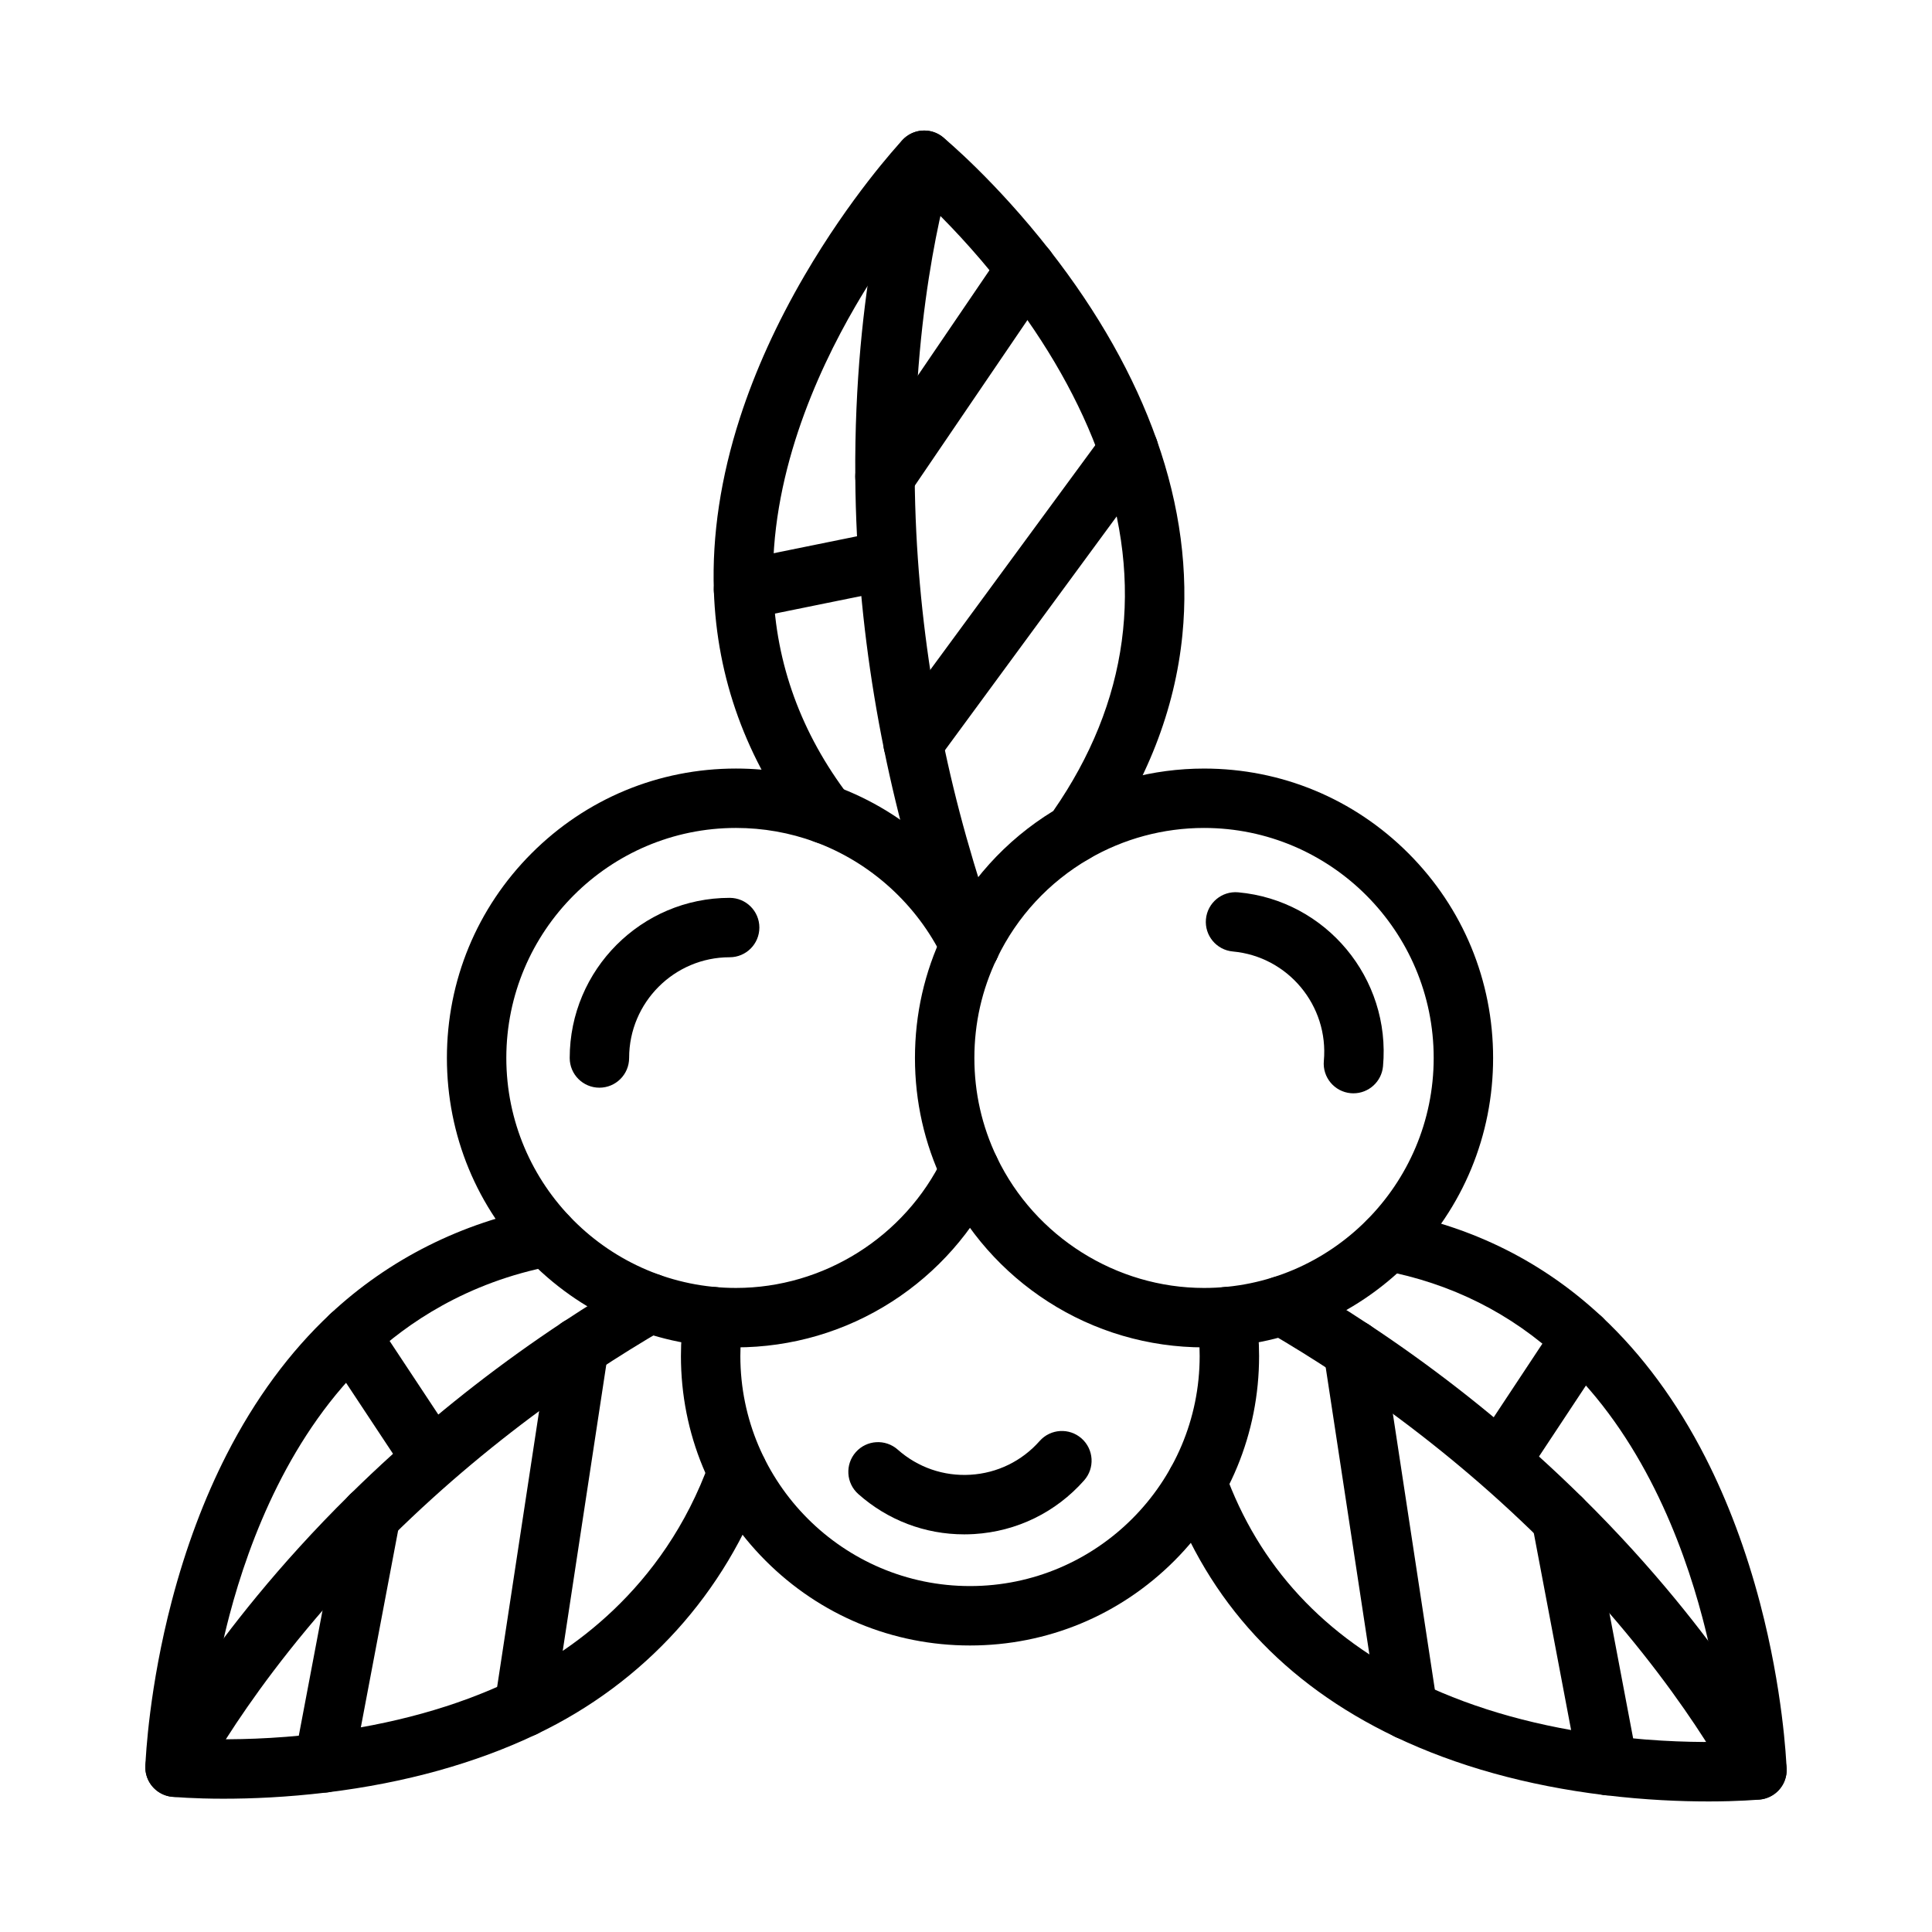
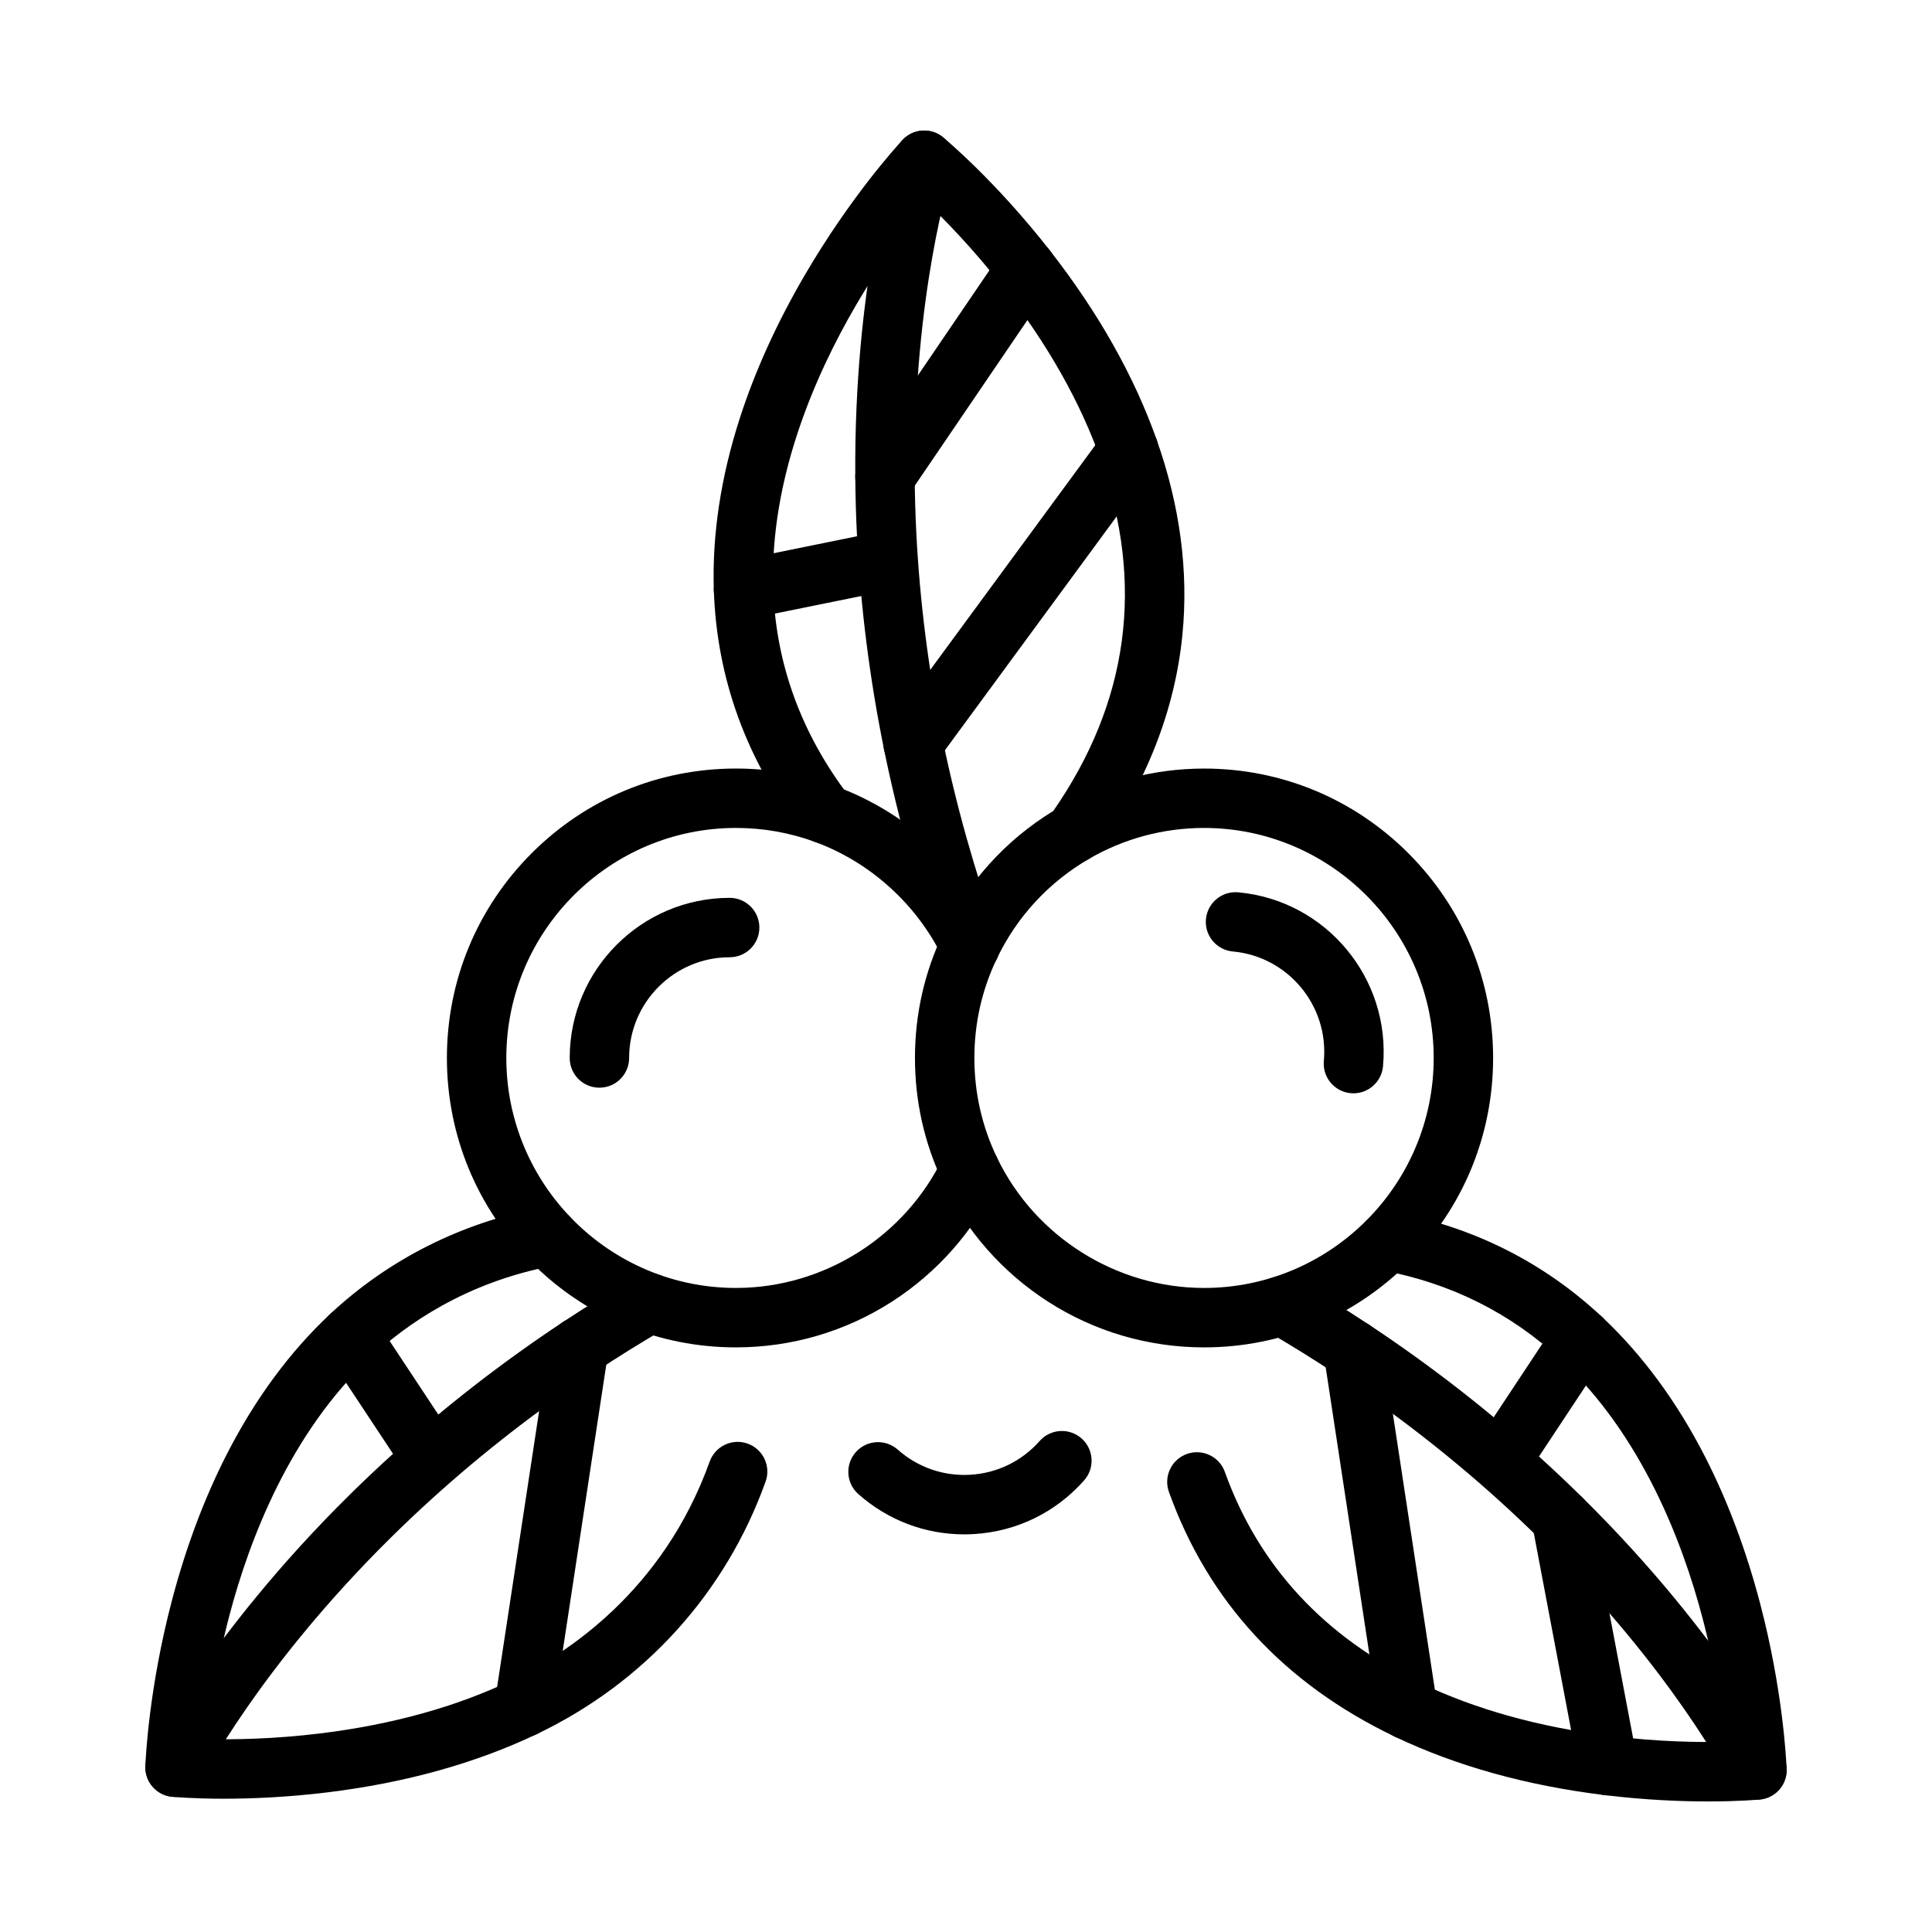
<svg xmlns="http://www.w3.org/2000/svg" fill="#000000" width="800px" height="800px" version="1.1" viewBox="144 144 512 512">
  <g>
-     <path d="m401.06 580.07c-20.465 0-39.703-7.981-54.172-22.469-14.465-14.484-22.434-33.746-22.434-54.23 0-3.894 0.293-7.801 0.875-11.617 0.656-4.297 4.672-7.25 8.969-6.598 4.297 0.656 7.25 4.668 6.598 8.969-0.461 3.031-0.695 6.141-0.695 9.246 0 33.609 27.305 60.953 60.863 60.953s60.859-27.344 60.859-60.953c0-3.106-0.234-6.215-0.695-9.246-0.656-4.297 2.297-8.312 6.598-8.969 4.297-0.656 8.312 2.297 8.969 6.598 0.582 3.812 0.875 7.723 0.875 11.617 0 20.484-7.969 39.742-22.434 54.23-14.473 14.492-33.711 22.469-54.176 22.469z" />
    <path d="m463.08 501.07c-14.727 0-29.031-4.195-41.367-12.137-12.004-7.723-21.602-18.602-27.754-31.461-0.02-0.039-0.039-0.078-0.055-0.121-4.93-10.344-7.43-21.438-7.43-32.98 0-11.586 2.519-22.723 7.488-33.102 1.875-3.922 6.578-5.578 10.5-3.703 3.922 1.879 5.578 6.578 3.703 10.5-3.945 8.242-5.945 17.09-5.945 26.305s2 18.066 5.945 26.301c0.02 0.035 0.035 0.074 0.051 0.109 10.094 20.984 31.617 34.539 54.867 34.539 33.559 0 60.859-27.344 60.859-60.953 0-33.609-27.301-60.953-60.859-60.953-10.738 0-21.289 2.836-30.512 8.203-3.758 2.188-8.578 0.91-10.762-2.844-2.188-3.758-0.914-8.578 2.844-10.762 11.625-6.762 24.914-10.336 38.43-10.336 20.465 0 39.703 7.981 54.172 22.469 14.465 14.484 22.434 33.746 22.434 54.23s-7.969 39.742-22.434 54.227c-14.473 14.488-33.711 22.469-54.176 22.469z" />
    <path d="m339.04 501.07c-20.465 0-39.703-7.981-54.172-22.469-14.465-14.488-22.434-33.746-22.434-54.23s7.969-39.742 22.434-54.23c14.469-14.488 33.707-22.469 54.172-22.469 9.055 0 17.926 1.57 26.359 4.664 9.344 3.43 17.828 8.582 25.219 15.324 7.356 6.707 13.258 14.648 17.543 23.602 0.508 1.062 0.773 2.223 0.773 3.398 0 4.348-3.523 7.875-7.871 7.875-3.203 0-5.957-1.91-7.188-4.652-6.836-14.16-19.184-25.367-33.898-30.766-6.695-2.457-13.738-3.703-20.938-3.703-33.559 0-60.859 27.344-60.859 60.953s27.301 60.953 60.859 60.953c23.234 0 44.742-13.535 54.848-34.5 1.238-2.727 3.984-4.625 7.172-4.625 4.348 0 7.871 3.523 7.871 7.871 0 1.176-0.266 2.34-0.773 3.402-6.156 12.859-15.75 23.738-27.754 31.461-12.332 7.941-26.637 12.141-41.363 12.141z" />
    <path d="m302.85 432.25c-4.348 0-7.871-3.523-7.871-7.871 0-23.398 19.016-42.438 42.391-42.438 4.348 0 7.871 3.523 7.871 7.871s-3.523 7.871-7.871 7.871c-14.691 0-26.645 11.973-26.645 26.691-0.004 4.352-3.527 7.875-7.875 7.875z" />
    <path d="m502.68 433.74c-0.238 0-0.48-0.012-0.723-0.031-4.328-0.395-7.519-4.223-7.125-8.551 1.332-14.66-9.488-27.672-24.121-29.004-4.328-0.395-7.519-4.223-7.125-8.555 0.395-4.328 4.223-7.523 8.555-7.125 23.277 2.121 40.488 22.805 38.371 46.109-0.375 4.082-3.809 7.156-7.832 7.156z" />
    <path d="m399.52 550.62c-10.359 0-20.234-3.738-28.055-10.676-3.254-2.887-3.551-7.859-0.668-11.113 2.883-3.254 7.859-3.551 11.113-0.668 5.328 4.723 12.172 7.09 19.273 6.66 7.106-0.43 13.613-3.606 18.332-8.941 2.879-3.258 7.856-3.562 11.113-0.68 3.258 2.879 3.562 7.856 0.68 11.113-7.508 8.488-17.867 13.539-29.172 14.227-0.871 0.051-1.746 0.078-2.617 0.078z" />
    <path d="m401.06 402.54c-4.348 0-7.871-3.523-7.871-7.871v-0.004c0-1.176 0.262-2.336 0.77-3.398 6.426-13.434 16.492-24.586 29.172-32.352 19.988-28.824 24.219-60.133 12.566-93.086-5.406-15.301-14.117-30.699-25.887-45.766-7.797-9.984-15.273-17.656-20.172-22.336-4.641 5.699-11.863 15.254-18.922 27.375-10.496 18.027-22.801 45.652-21.805 74.891 0.676 19.898 7.418 38.391 20.039 54.969 2.633 3.461 1.965 8.398-1.492 11.031-3.457 2.633-8.398 1.965-11.031-1.492-14.641-19.223-22.461-40.746-23.25-63.973-0.5-14.668 1.828-30.078 6.91-45.801 4.023-12.441 9.777-25.121 17.105-37.684 12.07-20.695 24.379-34.215 25.863-35.816 0.691-0.773 1.543-1.418 2.516-1.879 2.758-1.301 6.016-0.891 8.367 1.051 0.559 0.461 13.879 11.535 28.281 29.973 12.82 16.41 22.348 33.305 28.324 50.211 6.184 17.488 8.473 34.887 6.801 51.707-1.973 19.855-9.484 39.066-22.324 57.094-0.648 0.914-1.488 1.676-2.453 2.238-10.605 6.168-19.016 15.258-24.332 26.293-1.238 2.727-3.984 4.625-7.176 4.625z" />
    <path d="m401.06 402.54c-3.488 0-6.441-2.266-7.477-5.406-6.43-17.863-11.578-36.219-15.312-54.574-3.801-18.68-6.211-37.703-7.16-56.547-0.262-5.195-0.414-10.457-0.453-15.641-0.387-50.539 9.824-83.367 10.738-86.207 0.984-3.227 3.984-5.57 7.531-5.57 4.348 0 7.871 3.523 7.871 7.871 0 0.863-0.145 1.715-0.414 2.519-0.473 1.473-10.355 33.012-9.984 81.266 0.039 4.961 0.184 9.996 0.434 14.969 0.91 18.055 3.219 36.289 6.863 54.195 3.598 17.676 8.566 35.363 14.77 52.574 0.309 0.855 0.465 1.758 0.465 2.668 0 4.359-3.523 7.883-7.871 7.883z" />
    <path d="m378.52 278.19c-1.523 0-3.066-0.441-4.422-1.363-3.594-2.445-4.527-7.344-2.082-10.938l37.492-55.109c2.445-3.594 7.344-4.527 10.938-2.082 3.594 2.445 4.527 7.344 2.082 10.938l-37.492 55.109c-1.52 2.242-3.996 3.445-6.516 3.445z" />
    <path d="m341.03 308.14c-3.664 0-6.945-2.574-7.707-6.305-0.867-4.262 1.887-8.418 6.144-9.281l37.051-7.535c4.262-0.867 8.418 1.887 9.281 6.144 0.867 4.262-1.887 8.418-6.144 9.281l-37.051 7.535c-0.527 0.109-1.055 0.16-1.574 0.16z" />
    <path d="m385.97 348.88c-1.617 0-3.25-0.496-4.652-1.527-3.504-2.574-4.258-7.5-1.684-11.004l57.145-77.801c2.574-3.504 7.5-4.258 11.004-1.684s4.258 7.5 1.684 11.004l-57.145 77.801c-1.547 2.098-3.934 3.211-6.352 3.211z" />
    <path d="m596.66 621.4c-7.137 0-16.621-0.359-27.391-1.676-0.023-0.004-0.047-0.004-0.07-0.008-20.598-2.519-39.227-7.703-55.375-15.398-0.039-0.02-0.078-0.035-0.117-0.055-29.352-14.02-49.512-35.848-59.926-64.879-1.469-4.094 0.66-8.602 4.75-10.066 4.094-1.469 8.602 0.66 10.066 4.75 8.949 24.945 26.371 43.766 51.785 55.934 0.039 0.016 0.074 0.035 0.113 0.055 14.617 6.984 31.621 11.703 50.551 14.023 0.023 0.004 0.043 0.004 0.066 0.008 12.516 1.531 23.254 1.664 30.039 1.504-0.742-7.32-2.387-19.227-5.981-32.863-5.309-20.148-16.113-48.348-37.438-68.297-13.203-12.352-29.148-20.352-47.395-23.773-4.273-0.801-7.086-4.914-6.285-9.188 0.801-4.273 4.918-7.086 9.188-6.285 21.234 3.984 39.82 13.32 55.246 27.75 10.711 10.02 19.949 22.562 27.461 37.281 5.941 11.645 10.824 24.688 14.516 38.758 5.981 22.805 6.902 41.199 7 43.586 0.07 1.113-0.098 2.25-0.512 3.328-1.074 2.781-3.625 4.715-6.59 5-0.383 0.039-5.488 0.512-13.703 0.512z" />
    <path d="m609.62 620.93c-2.141 0-4.273-0.867-5.828-2.578-0.492-0.539-0.902-1.145-1.223-1.789-0.301-0.594-15.48-30.176-50.305-64.527l-0.031-0.031c-3.508-3.457-7.164-6.914-10.875-10.277-13.359-12.094-27.832-23.324-43.004-33.383-0.039-0.027-0.082-0.051-0.121-0.078-5.977-3.961-12.172-7.809-18.418-11.438-3.758-2.184-5.035-7.004-2.848-10.762 2.184-3.758 7.004-5.035 10.762-2.848 6.469 3.762 12.887 7.746 19.082 11.844 0.039 0.027 0.082 0.051 0.121 0.078 15.875 10.516 31.016 22.262 44.996 34.918 3.863 3.5 7.676 7.102 11.332 10.707 0.012 0.012 0.023 0.023 0.035 0.035 19.168 18.902 32.527 36.352 40.363 47.66 8.168 11.793 12.242 19.574 12.91 20.887 1.66 3.106 1.074 7.059-1.648 9.535-1.52 1.371-3.414 2.047-5.301 2.047z" />
    <path d="m570.15 619.79c-3.707 0-7.012-2.633-7.727-6.41l-12.406-65.512c-0.809-4.273 2-8.391 6.269-9.199 4.269-0.809 8.391 2 9.199 6.269l12.406 65.512c0.809 4.273-2 8.391-6.269 9.199-0.492 0.094-0.988 0.141-1.473 0.141z" />
    <path d="m542.23 538.12c-1.492 0-3-0.422-4.336-1.309-3.625-2.398-4.621-7.281-2.223-10.91l20.879-31.562c2.398-3.625 7.281-4.621 10.91-2.223 3.625 2.398 4.621 7.281 2.223 10.91l-20.879 31.562c-1.516 2.289-4.019 3.531-6.574 3.531z" />
    <path d="m517.1 605.05c-3.824 0-7.18-2.793-7.773-6.688l-14.531-95.477c-0.652-4.297 2.301-8.312 6.598-8.969 4.297-0.652 8.312 2.301 8.969 6.598l14.531 95.477c0.652 4.297-2.301 8.312-6.598 8.969-0.402 0.059-0.801 0.09-1.195 0.09z" />
    <path d="m203.34 620.68c-8.215 0-13.32-0.477-13.707-0.512-3.066-0.297-5.68-2.352-6.688-5.266-0.348-1.004-0.48-2.047-0.414-3.07 0.098-2.426 1.023-20.793 7-43.574 3.691-14.07 8.574-27.113 14.516-38.758 7.512-14.719 16.75-27.262 27.461-37.281 15.488-14.492 34.914-24.258 56.18-28.25 4.273-0.801 8.387 2.012 9.188 6.285 0.801 4.273-2.012 8.387-6.285 9.188-23.141 4.344-39.055 15.598-48.328 24.273-21.324 19.945-32.129 48.145-37.438 68.289-3.594 13.641-5.242 25.547-5.981 32.871 6.785 0.16 17.523 0.031 30.039-1.504 0.023-0.004 0.047-0.004 0.07-0.008 18.926-2.32 35.934-7.039 50.547-14.023 0.039-0.02 0.074-0.035 0.113-0.055 14.336-6.871 40.102-23.504 52.461-57.957 1.469-4.094 5.977-6.219 10.066-4.75 4.094 1.469 6.219 5.977 4.75 10.066-10.594 29.531-32.117 53.293-60.605 66.898-0.039 0.02-0.082 0.039-0.121 0.055-16.145 7.695-34.773 12.875-55.371 15.398-0.023 0.004-0.047 0.004-0.07 0.008-10.762 1.316-20.246 1.676-27.383 1.676z" />
    <path d="m190.39 620.21c-2.078 0-4.156-0.82-5.703-2.441-2.406-2.527-2.805-6.238-1.238-9.152 0.695-1.359 4.758-9.109 12.902-20.871 7.828-11.305 21.18-28.742 40.336-47.637 0.008-0.008 0.02-0.02 0.027-0.027 3.66-3.613 7.484-7.223 11.359-10.734 13.984-12.656 29.121-24.406 45-34.918 0.043-0.027 0.082-0.055 0.125-0.078 6.191-4.098 12.609-8.086 19.078-11.844 3.758-2.184 8.578-0.91 10.762 2.848 2.184 3.758 0.91 8.578-2.848 10.762-6.246 3.633-12.441 7.481-18.418 11.438-0.043 0.027-0.082 0.055-0.125 0.082-15.176 10.059-29.645 21.293-43.004 33.383-3.699 3.352-7.352 6.801-10.848 10.25l-0.027 0.027c-35.035 34.547-50.191 64.27-50.34 64.566-0.402 0.809-0.945 1.547-1.613 2.18-1.523 1.445-3.477 2.168-5.426 2.168z" />
-     <path d="m229.84 619.06c-0.484 0-0.98-0.047-1.473-0.141-4.273-0.809-7.078-4.926-6.269-9.199l12.406-65.512c0.809-4.273 4.926-7.078 9.199-6.269 4.273 0.809 7.078 4.926 6.269 9.199l-12.406 65.512c-0.715 3.777-4.019 6.41-7.727 6.41z" />
    <path d="m257.77 537.4c-2.555 0-5.059-1.242-6.574-3.531l-20.879-31.562c-2.398-3.625-1.402-8.512 2.223-10.91 3.625-2.398 8.512-1.402 10.91 2.223l20.879 31.562c2.398 3.625 1.402 8.512-2.223 10.91-1.336 0.887-2.844 1.309-4.336 1.309z" />
    <path d="m282.9 604.32c-0.395 0-0.793-0.031-1.195-0.09-4.297-0.652-7.25-4.668-6.598-8.969l14.531-95.477c0.656-4.297 4.668-7.25 8.969-6.598 4.297 0.652 7.25 4.668 6.598 8.969l-14.531 95.477c-0.598 3.894-3.953 6.688-7.773 6.688z" />
  </g>
</svg>